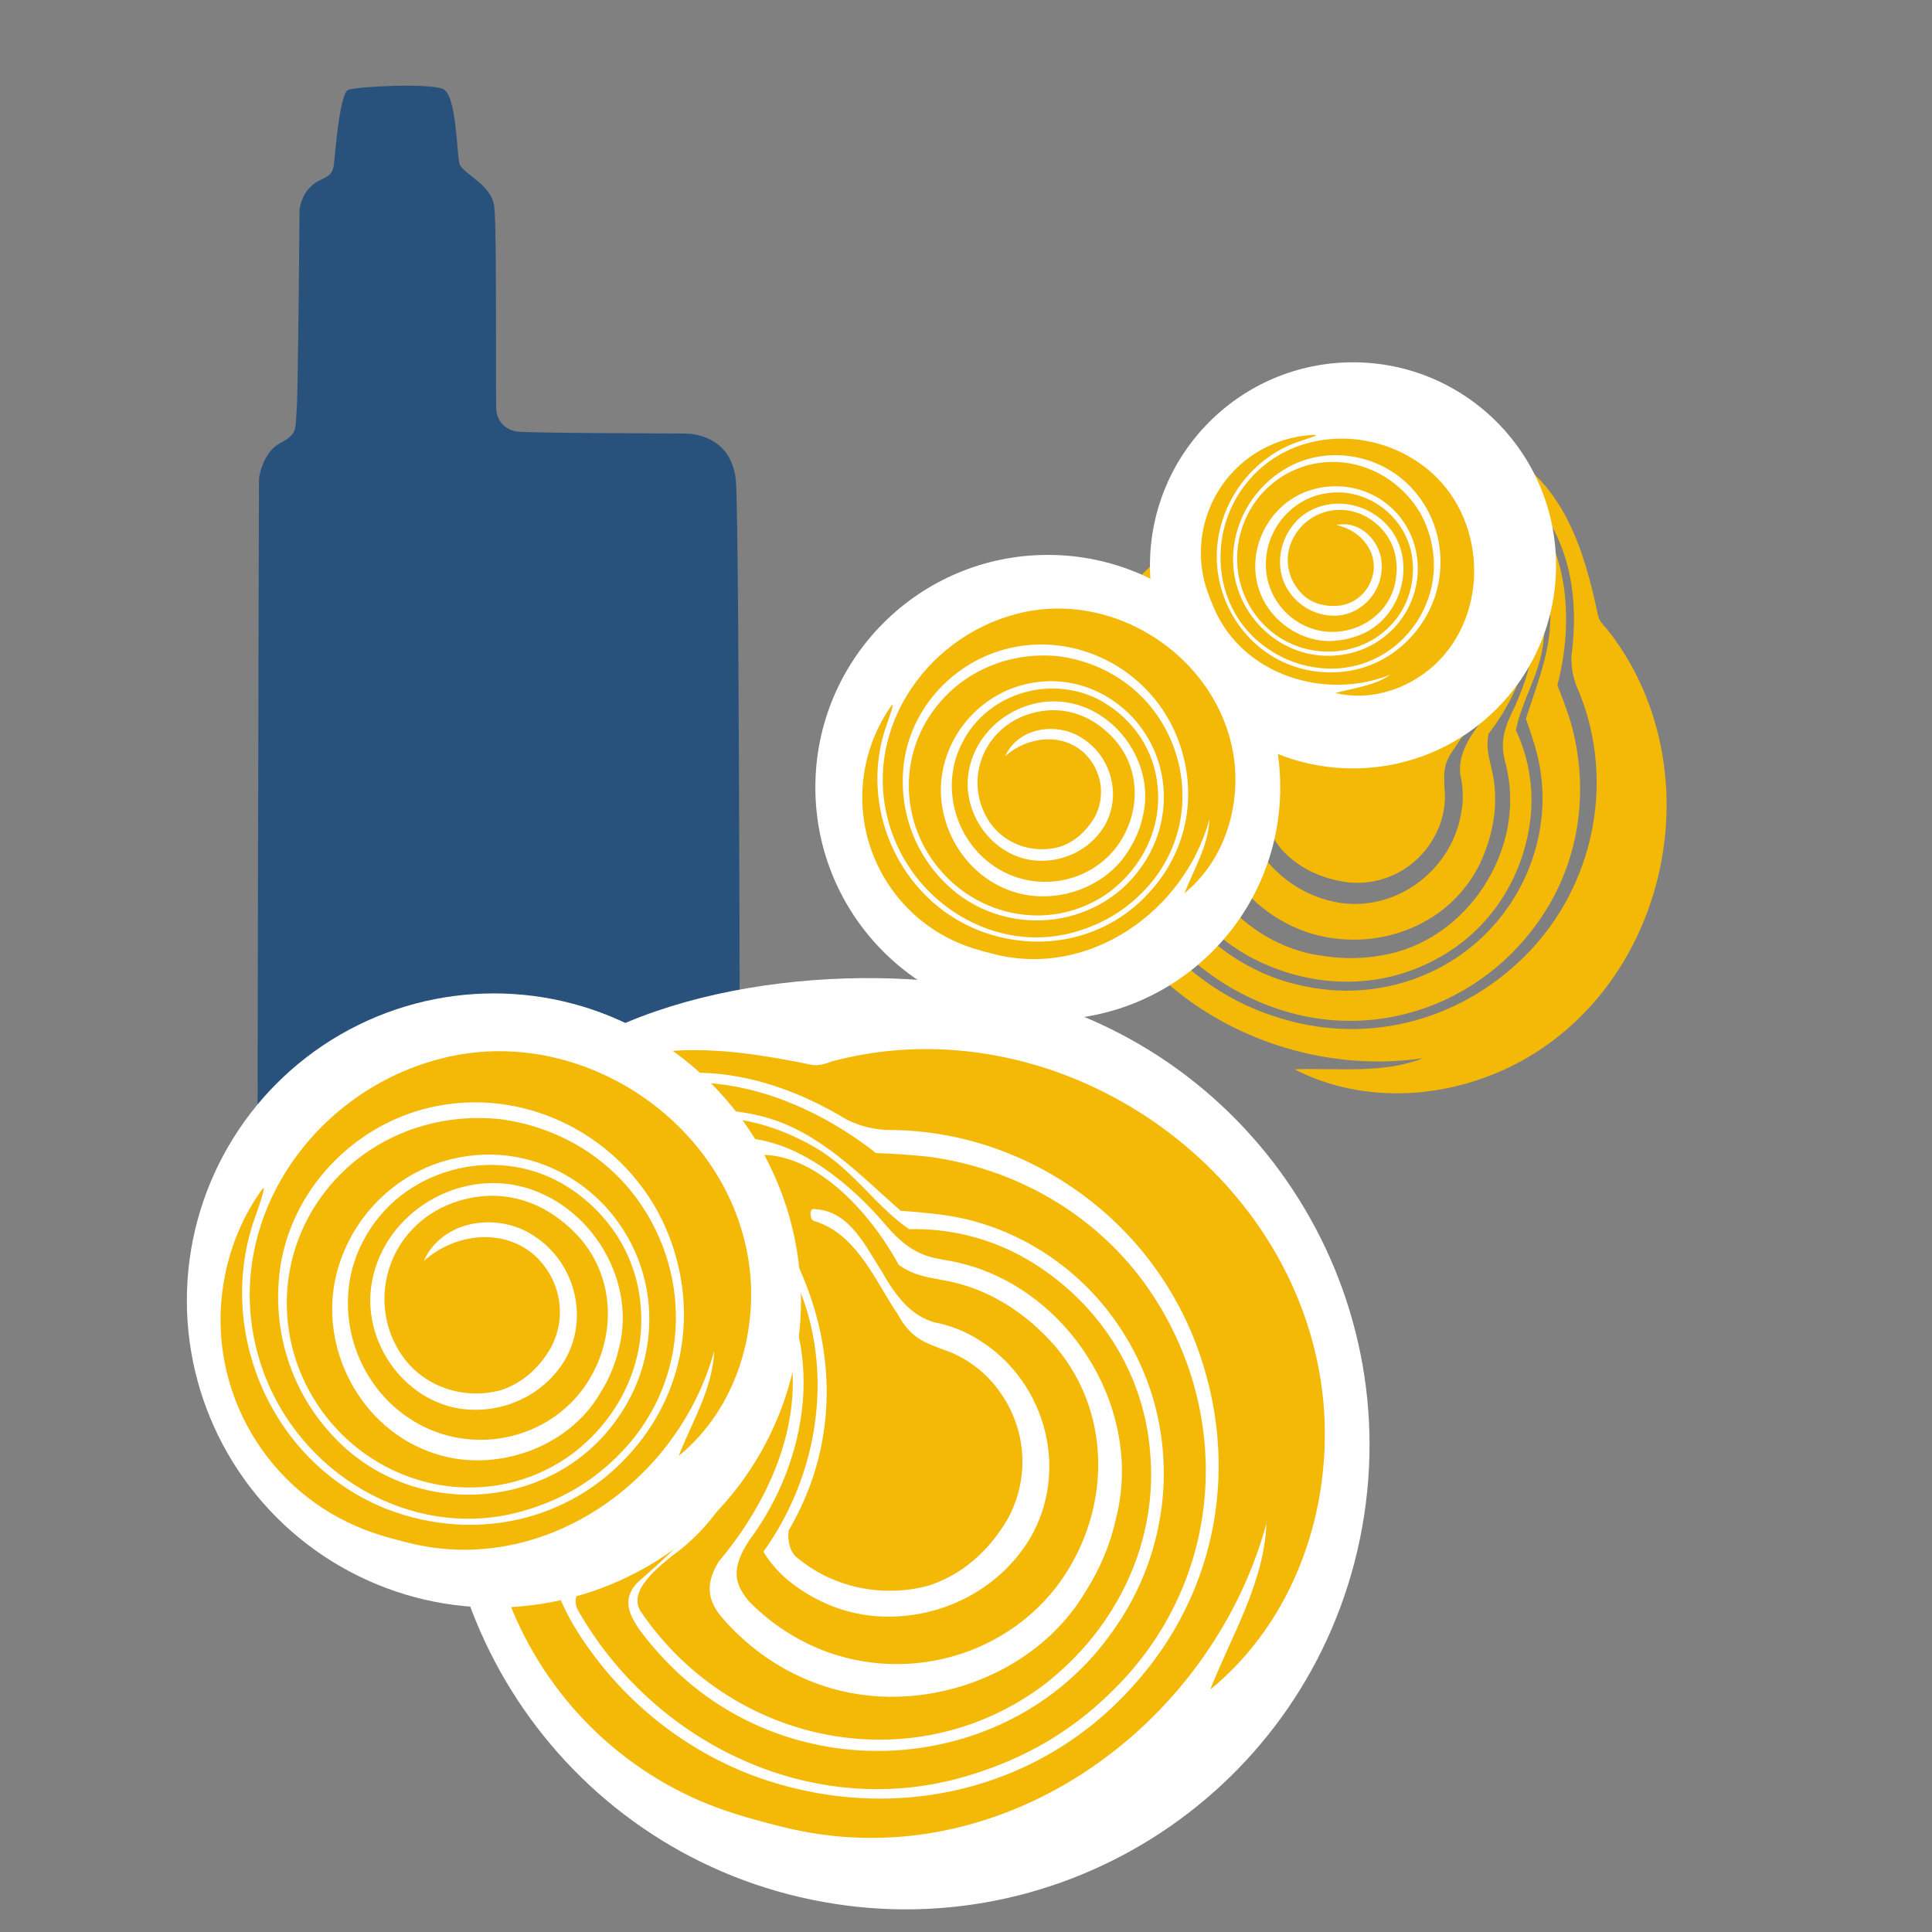
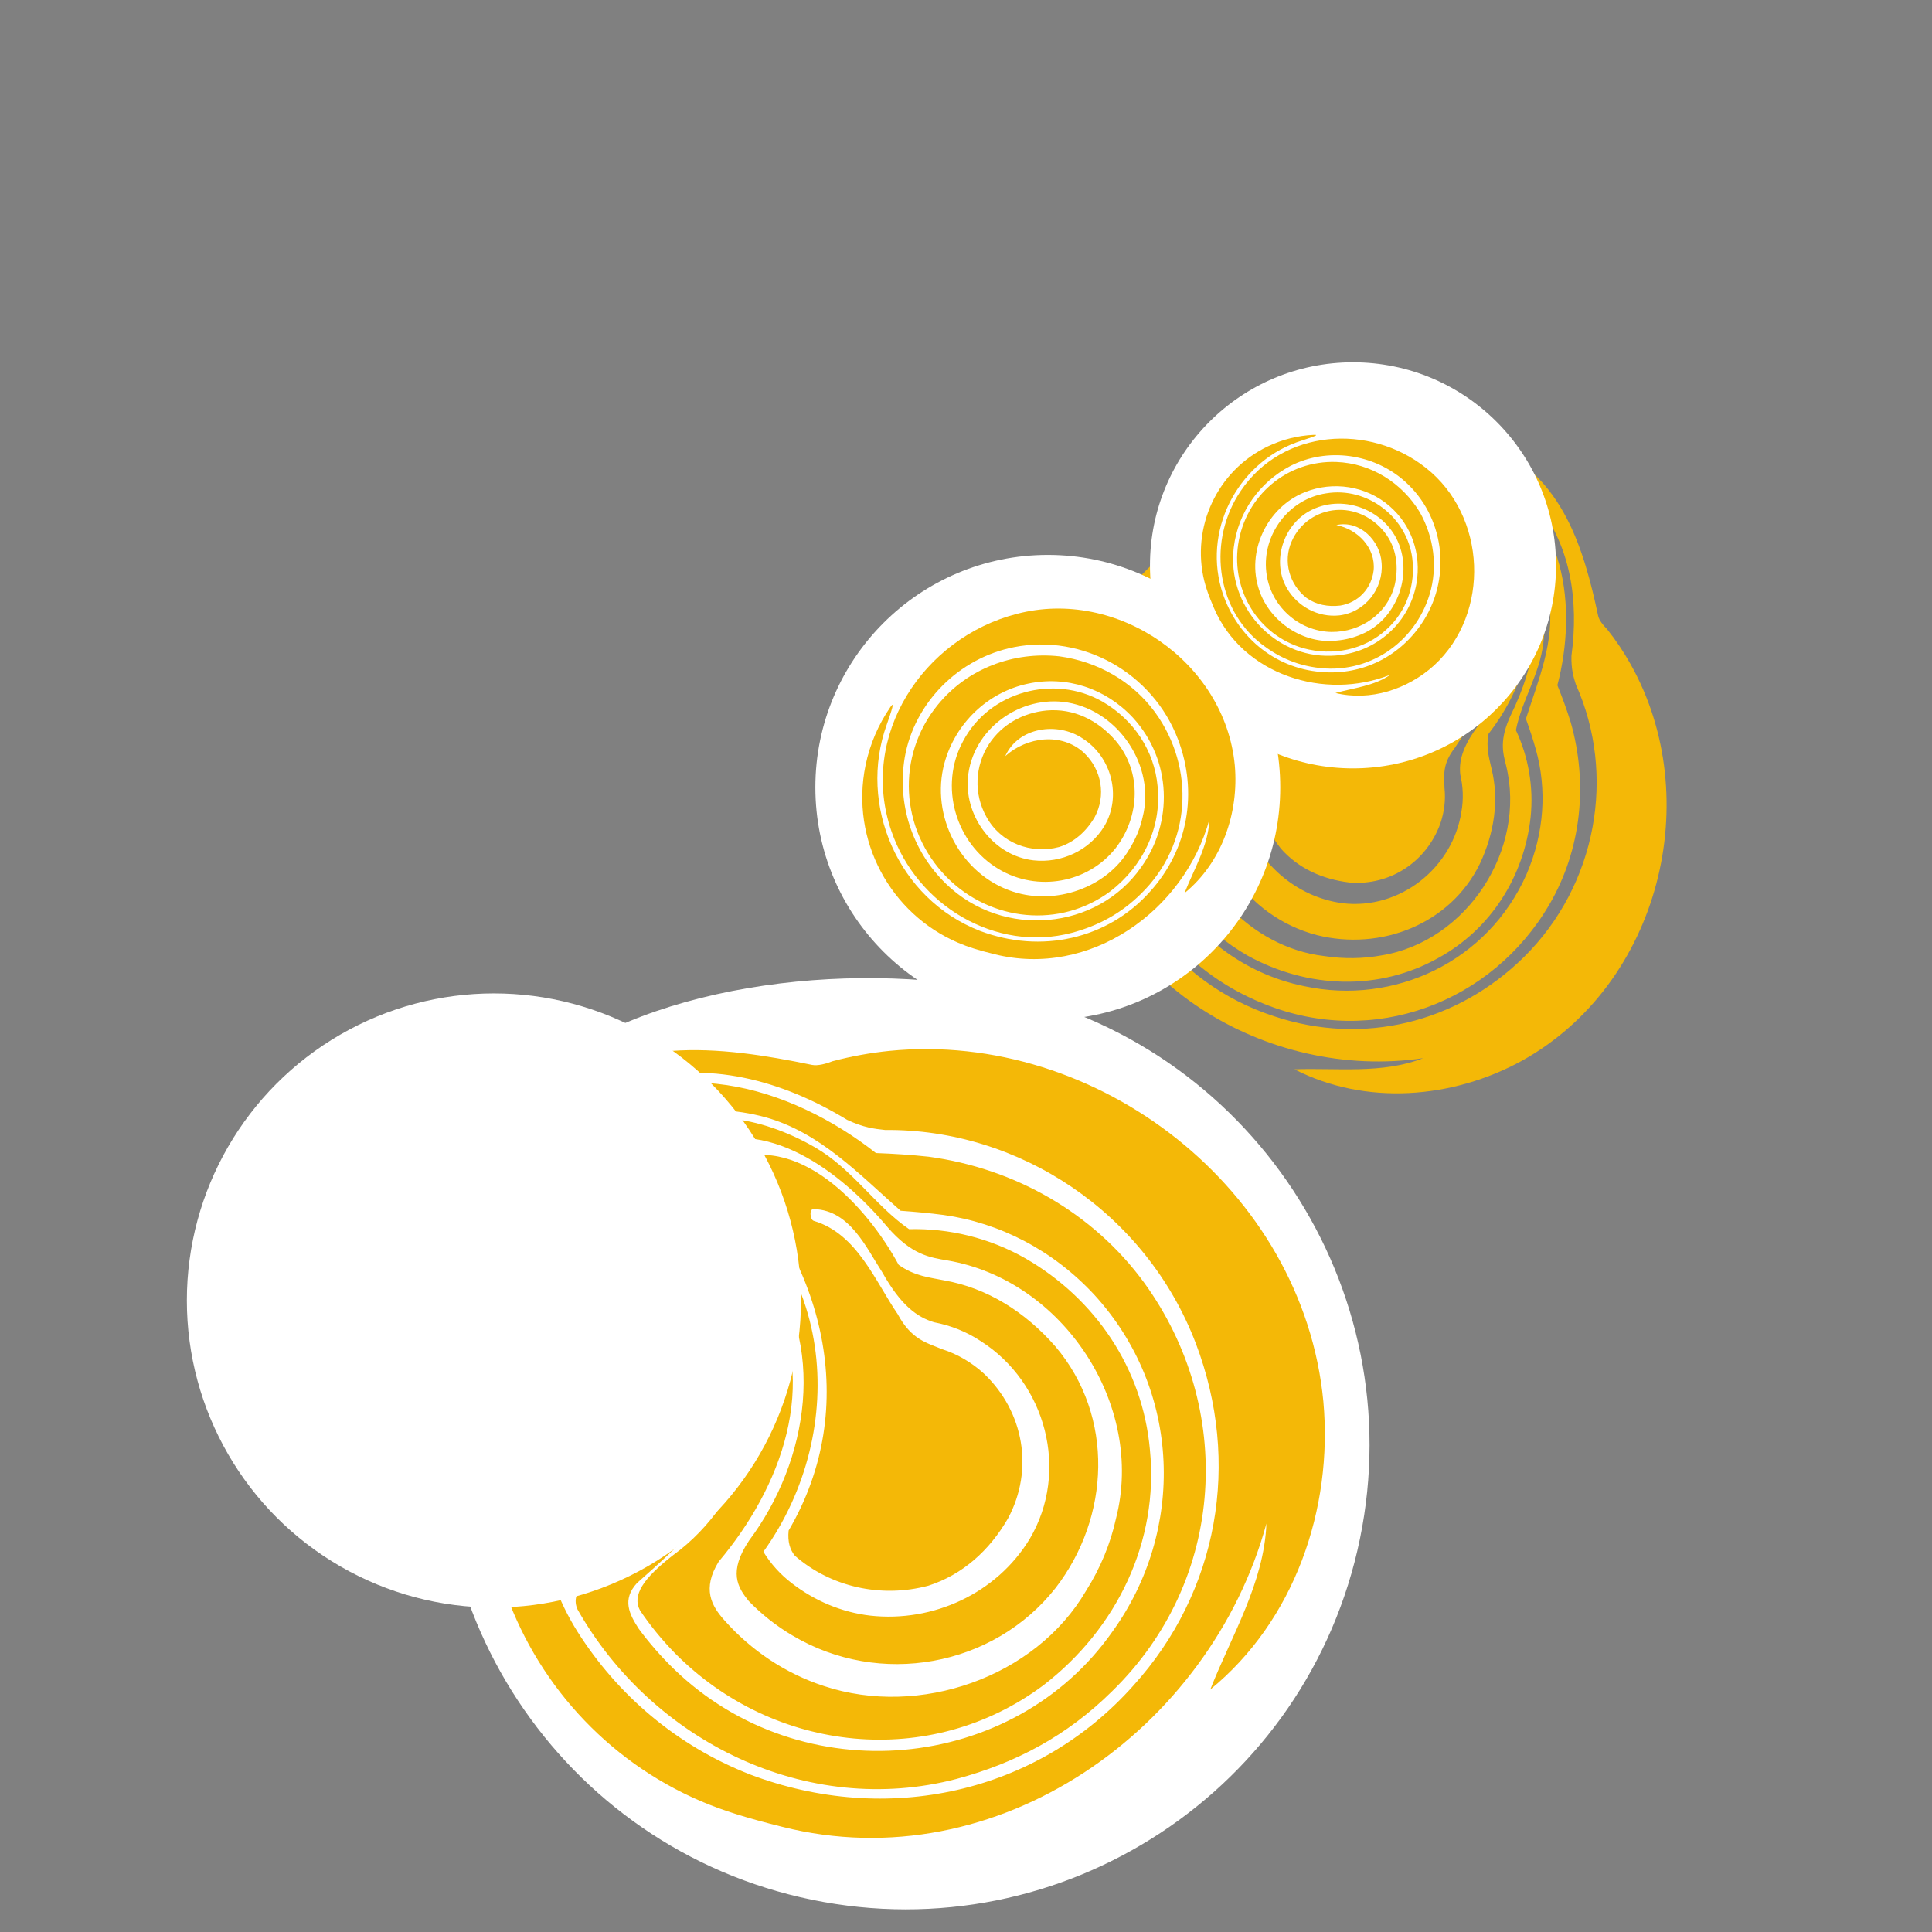
<svg xmlns="http://www.w3.org/2000/svg" version="1.1" baseProfile="tiny" id="Calque_1" x="0px" y="0px" width="32px" height="32px" viewBox="0 0 32 32" xml:space="preserve">
  <rect x="0" y="0" width="32" height="32" fill="#808080" stroke="none" />
-   <path fill="#28527B" d="M5.208,22.638c0,0-0.906,0.07-0.933-0.766C4.249,21.036,4.29,7.92,4.29,7.92s0.056-0.424,0.35-0.58  s0.25-0.227,0.275-0.583c0.024-0.355,0.046-3.289,0.046-3.289S4.987,3.233,5.16,3.078c0.172-0.154,0.343-0.113,0.37-0.348  C5.555,2.495,5.63,1.548,5.765,1.49c0.134-0.058,1.339-0.117,1.571-0.016c0.232,0.1,0.225,1.078,0.276,1.241  c0.052,0.163,0.523,0.336,0.573,0.695c0.049,0.358,0.02,3.199,0.036,3.384c0.016,0.186,0.149,0.322,0.337,0.353  c0.189,0.029,2.525,0.029,2.795,0.034c0.27,0.003,0.766,0.137,0.834,0.764c0.069,0.627,0.069,13.889,0.069,13.889  s0.022,0.79-0.887,0.813C10.46,22.67,5.999,22.735,5.208,22.638z" />
  <path fill="#FFFFFF" d="M16.545,16.409c-2.505-0.515-5.996-0.099-7.751,1.501c-1.158,1.056-0.986,2.825-1.326,4.479  c-0.855,4.158,1.822,8.222,5.98,9.077c4.158,0.855,8.222-1.822,9.077-5.979C23.38,21.329,20.703,17.264,16.545,16.409z" />
  <path fill="#F4B807" d="M17.987,26.351c-0.839,1.435-2.759,2.098-4.337,1.576c-0.651-0.212-1.211-0.595-1.648-1.086  c-0.22-0.244-0.376-0.525-0.098-0.976c1.033-1.226,1.684-2.942,0.841-4.47c-0.546-1.037-1.611-1.323-2.613-1.597  c-0.126-0.025-0.259-0.185-0.227-0.344c0.394-1.107,1.804-1.215,2.773-0.949c0.907,0.253,1.557,0.949,2.239,1.549  c0.245,0.018,0.483,0.039,0.714,0.07c0.928,0.13,1.806,0.582,2.49,1.317c1.458,1.59,1.508,3.914,0.306,5.581  c-1.638,2.342-5.144,2.677-7.266,0.621c-0.215-0.209-0.41-0.433-0.583-0.668c-0.151-0.234-0.281-0.479-0.028-0.754  c0.782-0.689,1.637-1.473,1.827-2.557c0.112-0.705-0.005-1.422-0.478-2.016c-0.321-0.364-0.791-0.493-1.235-0.421  c-0.451,0.107-0.828,0.492-1.322,0.324c-0.463-0.16-0.701-0.606-0.775-1.051c-0.178-1.227,0.793-2.25,1.918-2.58  c1.233-0.374,2.482-0.019,3.546,0.628c0.275,0.13,0.455,0.149,0.629,0.168c2.219-0.021,4.319,1.368,5.146,3.534  c0.75,1.972,0.377,4.109-1.034,5.669c-1.591,1.788-4.082,2.332-6.351,1.471c-1.223-0.479-2.196-1.324-2.854-2.361  c-0.164-0.261-0.293-0.527-0.386-0.798c1.311-0.478,2.879-1.675,2.418-3.29c-0.181-0.566-0.783-0.689-1.298-0.432  c0.304,0.128,0.691,0.174,0.822,0.499c0.462,1.285-0.813,2.346-1.907,2.672c-0.521,0.16-0.958,0.278-0.883,0.575  c0.521,1.58,1.699,2.903,3.277,3.579c0.361,0.153,0.742,0.274,1.347,0.424c3.561,0.898,7.086-1.614,8.019-5.023  c-0.038,0.982-0.582,1.862-0.93,2.749c1.39-1.136,2.035-2.984,1.873-4.771c-0.336-3.521-3.742-6.149-7.188-5.807  c-0.313,0.032-0.626,0.088-0.938,0.17c-0.108,0.043-0.248,0.081-0.343,0.062c-1.521-0.313-3.197-0.526-4.466,0.666  c-0.824,0.79-1.224,1.931-0.715,2.994c0.571,1.24,1.849,0.81,2.883,0.924c0.654,0.034,0.763,0.949,0.678,1.525  c-0.145,0.864-0.777,1.526-1.457,2.037c-0.618,0.306-0.945,0.57-0.807,0.874c1.238,2.185,3.8,3.454,6.276,2.807  c0.979-0.262,1.832-0.714,2.578-1.453c1.902-1.855,2.026-4.705,0.532-6.765c-0.85-1.165-2.153-1.896-3.568-2.088  c-0.286-0.031-0.578-0.05-0.876-0.061c-1.396-1.101-3.506-1.767-5.044-0.397c-0.287,0.271-0.447,0.569-0.589,0.937  c-0.188,0.589-0.041,1.645,0.639,1.553c0.908-0.079,1.907-0.435,2.556,0.427c0.976,1.357,0.325,3.239-0.922,4.141  c-0.496,0.385-0.682,0.666-0.547,0.915c0.167,0.248,0.361,0.486,0.58,0.71c1.642,1.659,4.23,1.928,6.104,0.527  c1.218-0.939,1.912-2.383,1.761-3.9c-0.12-1.347-0.906-2.5-2.058-3.166c-0.3-0.172-0.618-0.297-0.943-0.378  c-0.325-0.081-0.658-0.116-0.988-0.108c-0.565-0.391-0.937-0.996-1.556-1.354c-0.886-0.513-2.027-0.748-2.894-0.066  c-0.128,0.138-0.307,0.366-0.137,0.501c0.677,0.568,1.583,0.656,2.157,1.402c1.097,1.413,0.762,3.361-0.219,4.673  c-0.347,0.521-0.192,0.775-0.006,1.004c0.212,0.218,0.454,0.411,0.724,0.57c1.442,0.86,3.33,0.521,4.359-0.789  c0.901-1.168,0.98-2.837-0.004-3.998c-0.501-0.574-1.132-0.97-1.843-1.095c-0.237-0.049-0.483-0.066-0.753-0.257  c-0.527-0.976-1.688-2.239-2.859-1.688c1.616,1.622,2.244,4.031,1.036,6.089c-0.019,0.187,0.023,0.317,0.103,0.416  c0.591,0.517,1.425,0.707,2.212,0.497c0.566-0.182,1.013-0.584,1.32-1.117c0.43-0.804,0.264-1.764-0.399-2.395  c-0.208-0.19-0.445-0.326-0.696-0.406c-0.247-0.104-0.507-0.155-0.734-0.581c-0.371-0.541-0.671-1.328-1.387-1.543  c-0.064-0.012-0.088-0.216,0.007-0.195c0.59,0.021,0.86,0.64,1.124,1.044c0.314,0.562,0.587,0.747,0.859,0.83  c0.275,0.052,0.54,0.157,0.773,0.312c1.081,0.687,1.473,2.154,0.813,3.273c-0.551,0.911-1.607,1.388-2.641,1.274  c-0.484-0.056-0.929-0.25-1.303-0.538c-0.188-0.145-0.346-0.319-0.469-0.52c1.446-2.016,1.195-4.977-1.114-6.277  c-0.114-0.09-0.201-0.307-0.048-0.406c1.209-0.578,2.46,0.407,3.213,1.3c0.405,0.468,0.705,0.508,0.998,0.558  c1.915,0.327,3.275,2.393,2.791,4.276C18.394,25.563,18.228,25.971,17.987,26.351z" />
  <path fill="#F4B807" d="M21.932,15.835c-1.217-0.141-2.231-1.241-2.345-2.46c-0.05-0.501,0.043-0.993,0.245-1.433  c0.1-0.22,0.242-0.409,0.63-0.354c1.132,0.335,2.483,0.267,3.266-0.753c0.538-0.674,0.416-1.478,0.304-2.235  c-0.02-0.092,0.049-0.229,0.166-0.254c0.864-0.062,1.354,0.858,1.46,1.59c0.098,0.687-0.18,1.331-0.384,1.97  c0.061,0.17,0.117,0.336,0.163,0.503c0.188,0.664,0.142,1.389-0.152,2.07c-0.641,1.453-2.194,2.174-3.678,1.856  c-2.063-0.414-3.326-2.681-2.565-4.721c0.077-0.208,0.171-0.405,0.278-0.591c0.113-0.172,0.24-0.332,0.502-0.243  c0.695,0.324,1.477,0.669,2.265,0.477c0.509-0.132,0.958-0.424,1.22-0.917c0.149-0.325,0.098-0.68-0.083-0.958  c-0.204-0.273-0.576-0.414-0.608-0.797c-0.027-0.359,0.202-0.652,0.48-0.833c0.775-0.482,1.753-0.13,2.309,0.532  c0.617,0.722,0.746,1.669,0.623,2.579c-0.005,0.223,0.034,0.351,0.073,0.474c0.67,1.492,0.353,3.319-0.863,4.518  c-1.11,1.089-2.663,1.469-4.133,0.978c-1.677-0.545-2.78-2.066-2.869-3.852c-0.04-0.966,0.244-1.875,0.75-2.625  c0.127-0.188,0.269-0.353,0.423-0.495c0.711,0.744,1.983,1.449,2.937,0.66c0.328-0.289,0.234-0.733-0.091-1.004  c0.001,0.242,0.085,0.518-0.096,0.702c-0.729,0.692-1.822,0.145-2.368-0.498c-0.261-0.304-0.47-0.563-0.647-0.426  c-0.912,0.818-1.457,2.005-1.447,3.27c0.003,0.289,0.034,0.582,0.111,1.035c0.447,2.669,3.185,4.305,5.763,3.927  c-0.675,0.265-1.43,0.158-2.131,0.184c1.177,0.604,2.615,0.492,3.772-0.144c2.278-1.268,3.045-4.344,1.795-6.567  c-0.113-0.203-0.244-0.398-0.392-0.583c-0.063-0.061-0.128-0.144-0.144-0.214c-0.238-1.119-0.59-2.313-1.771-2.817  c-0.775-0.323-1.663-0.255-2.231,0.402c-0.668,0.752,0,1.488,0.229,2.219c0.17,0.452-0.416,0.796-0.831,0.909  c-0.624,0.158-1.259-0.073-1.804-0.38c-0.39-0.328-0.665-0.469-0.829-0.287c-1.109,1.482-1.208,3.586-0.039,5.065  c0.467,0.584,1.023,1.025,1.742,1.313c1.815,0.735,3.775-0.024,4.723-1.641c0.537-0.919,0.644-2.015,0.355-3.026  c-0.063-0.203-0.137-0.405-0.22-0.61c0.332-1.267,0.158-2.889-1.221-3.521c-0.268-0.113-0.517-0.134-0.807-0.121  c-0.453,0.048-1.121,0.459-0.858,0.89c0.32,0.59,0.855,1.159,0.468,1.852c-0.628,1.061-2.091,1.177-3.067,0.602  c-0.406-0.221-0.651-0.263-0.78-0.098c-0.118,0.187-0.221,0.387-0.307,0.601c-0.635,1.599-0.051,3.426,1.447,4.276  c0.993,0.545,2.174,0.586,3.153,0.036c0.873-0.479,1.419-1.351,1.528-2.325c0.027-0.254,0.018-0.505-0.024-0.749  c-0.041-0.244-0.116-0.479-0.219-0.699c0.098-0.497,0.396-0.926,0.455-1.451c0.085-0.75-0.095-1.589-0.811-1.973  c-0.131-0.046-0.338-0.099-0.378,0.056c-0.185,0.625,0.025,1.262-0.31,1.871c-0.631,1.158-2.044,1.508-3.22,1.233  c-0.454-0.08-0.58,0.1-0.678,0.292c-0.085,0.208-0.144,0.428-0.172,0.657c-0.154,1.229,0.633,2.402,1.82,2.71  c1.056,0.263,2.206-0.177,2.698-1.184c0.238-0.508,0.32-1.051,0.194-1.567c-0.038-0.175-0.098-0.346-0.05-0.585  c0.504-0.645,1.013-1.802,0.295-2.429c-0.618,1.57-2.058,2.706-3.803,2.499c-0.133,0.042-0.209,0.109-0.252,0.192  c-0.174,0.551-0.056,1.171,0.319,1.64c0.289,0.329,0.693,0.511,1.144,0.563c0.67,0.052,1.268-0.344,1.498-0.979  c0.067-0.197,0.089-0.397,0.068-0.589c-0.002-0.198-0.045-0.389,0.175-0.668c0.255-0.41,0.699-0.846,0.632-1.391  c-0.011-0.047,0.12-0.123,0.134-0.054c0.16,0.404-0.176,0.77-0.372,1.067c-0.285,0.378-0.33,0.617-0.307,0.825  c0.047,0.201,0.055,0.412,0.019,0.614c-0.143,0.932-1.019,1.631-1.969,1.517c-0.777-0.103-1.412-0.674-1.641-1.406  c-0.106-0.343-0.106-0.701-0.022-1.039c0.043-0.169,0.113-0.326,0.213-0.47c1.788,0.38,3.712-0.664,3.906-2.608  c0.027-0.102,0.147-0.225,0.261-0.152c0.747,0.646,0.453,1.781,0.072,2.554c-0.195,0.412-0.135,0.626-0.081,0.838  c0.344,1.389-0.646,2.917-2.062,3.147C22.584,15.879,22.26,15.886,21.932,15.835z" />
  <circle fill="#FFFFFF" cx="8.181" cy="21.54" r="5.086" />
-   <path fill="#F4B807" d="M9.938,23.08c-0.53,0.907-1.743,1.327-2.74,0.995c-1.233-0.398-1.952-1.778-1.612-3.024  c0.254-0.929,1.012-1.671,1.972-1.87c0.896-0.192,1.816,0.103,2.467,0.8c0.921,1.004,0.953,2.472,0.193,3.525  c-1.035,1.479-3.25,1.692-4.591,0.393c-0.818-0.795-1.152-1.907-0.974-2.978c0.224-1.29,1.276-2.347,2.581-2.601  c1.61-0.316,3.258,0.607,3.855,2.171c0.474,1.246,0.238,2.596-0.653,3.583c-1.005,1.129-2.579,1.473-4.012,0.928  c-1.934-0.753-2.875-2.973-2.193-4.859c0.194-0.547,0.148-0.501,0.079-0.4C4.034,20.14,3.833,20.6,3.73,21.105  c-0.364,1.764,0.586,3.495,2.181,4.178c0.228,0.098,0.468,0.175,0.851,0.27c2.25,0.566,4.478-1.022,5.067-3.176  c-0.024,0.621-0.368,1.176-0.587,1.737c0.878-0.717,1.286-1.886,1.184-3.014c-0.231-2.429-2.773-4.184-5.135-3.563  c-2.205,0.569-3.722,2.868-2.952,5.114c0.6,1.752,2.459,2.864,4.247,2.397c0.619-0.165,1.157-0.451,1.629-0.917  c1.202-1.173,1.28-2.975,0.336-4.274c-0.538-0.738-1.361-1.198-2.255-1.319c-1.083-0.118-2.168,0.285-2.866,1.143  c-0.978,1.199-0.895,2.928,0.209,4.053c1.038,1.049,2.673,1.218,3.857,0.334c0.77-0.593,1.208-1.505,1.113-2.465  c-0.076-0.85-0.573-1.579-1.301-2.001c-1.14-0.651-2.666-0.235-3.282,0.933c-0.571,1.052-0.182,2.406,0.842,3.013  c0.911,0.544,2.104,0.33,2.754-0.498c0.57-0.738,0.62-1.793-0.002-2.527c-0.423-0.482-0.991-0.767-1.628-0.71  c-0.554,0.053-1.049,0.326-1.352,0.786c-0.335,0.516-0.368,1.178-0.062,1.721c0.333,0.611,1.05,0.885,1.712,0.707  c0.358-0.114,0.64-0.368,0.834-0.704c0.271-0.509,0.166-1.115-0.252-1.515c-0.527-0.483-1.342-0.381-1.854,0.079  c0.309-0.689,1.232-0.813,1.819-0.421c0.684,0.434,0.931,1.361,0.514,2.069c-0.348,0.576-1.016,0.877-1.669,0.805  c-0.918-0.104-1.611-0.999-1.545-1.925c0.095-1.171,1.242-1.979,2.352-1.793c1.21,0.208,2.07,1.512,1.764,2.704  C10.195,22.583,10.09,22.841,9.938,23.08z" />
  <circle fill="#FFFFFF" cx="17.355" cy="13.041" r="3.85" />
  <circle fill="#FFFFFF" cx="22.41" cy="9.364" r="3.363" />
  <path fill="#F4B807" d="M18.704,14.067c-0.373,0.638-1.226,0.932-1.927,0.701c-0.867-0.282-1.373-1.252-1.134-2.129  c0.178-0.653,0.712-1.175,1.387-1.316c0.629-0.134,1.276,0.072,1.734,0.563c0.647,0.706,0.67,1.739,0.136,2.48  c-0.729,1.04-2.285,1.19-3.229,0.275c-0.576-0.558-0.811-1.341-0.686-2.093c0.157-0.908,0.897-1.652,1.815-1.83  c1.133-0.222,2.292,0.427,2.711,1.527c0.334,0.876,0.168,1.826-0.46,2.52c-0.705,0.794-1.813,1.036-2.821,0.653  c-1.36-0.529-2.023-2.09-1.542-3.418c0.136-0.385,0.104-0.352,0.055-0.282c-0.192,0.281-0.334,0.604-0.407,0.958  c-0.255,1.242,0.412,2.459,1.534,2.939c0.16,0.069,0.33,0.123,0.599,0.189c1.583,0.399,3.149-0.717,3.563-2.233  c-0.017,0.437-0.259,0.828-0.413,1.222c0.618-0.504,0.904-1.327,0.833-2.119c-0.163-1.708-1.95-2.943-3.612-2.506  c-1.551,0.401-2.618,2.017-2.076,3.597c0.422,1.232,1.729,2.016,2.987,1.686c0.435-0.116,0.814-0.318,1.146-0.646  c0.845-0.824,0.899-2.09,0.236-3.005c-0.378-0.519-0.957-0.843-1.586-0.929c-0.761-0.083-1.525,0.201-2.016,0.805  c-0.688,0.843-0.629,2.06,0.148,2.851c0.729,0.738,1.88,0.856,2.713,0.235c0.541-0.417,0.849-1.059,0.782-1.734  c-0.053-0.599-0.402-1.111-0.914-1.407c-0.802-0.459-1.876-0.167-2.309,0.656c-0.402,0.739-0.128,1.692,0.592,2.119  c0.641,0.382,1.479,0.231,1.937-0.35c0.401-0.521,0.437-1.262-0.002-1.778c-0.296-0.341-0.696-0.54-1.145-0.5  c-0.39,0.038-0.737,0.23-0.951,0.554c-0.236,0.363-0.258,0.828-0.043,1.209c0.234,0.431,0.74,0.623,1.205,0.498  c0.252-0.08,0.45-0.26,0.588-0.496c0.19-0.357,0.116-0.784-0.178-1.064c-0.37-0.341-0.944-0.268-1.304,0.055  c0.217-0.484,0.867-0.571,1.28-0.294c0.48,0.304,0.654,0.957,0.361,1.454c-0.245,0.405-0.714,0.617-1.174,0.566  c-0.646-0.073-1.133-0.702-1.087-1.354c0.067-0.823,0.875-1.392,1.654-1.26c0.853,0.146,1.457,1.064,1.241,1.9  C18.885,13.718,18.811,13.898,18.704,14.067z" />
  <path fill="#F4B807" d="M22.139,10.61c-0.546,0.065-1.105-0.31-1.281-0.83c-0.223-0.642,0.127-1.377,0.754-1.628  c0.469-0.188,1.018-0.105,1.404,0.231c0.362,0.313,0.53,0.792,0.445,1.284c-0.129,0.7-0.731,1.178-1.412,1.194  c-0.945,0.035-1.733-0.823-1.614-1.794c0.073-0.593,0.433-1.083,0.936-1.348c0.609-0.314,1.384-0.208,1.901,0.257  c0.641,0.572,0.776,1.552,0.312,2.295c-0.371,0.592-1.009,0.92-1.702,0.859c-0.79-0.063-1.431-0.612-1.655-1.382  c-0.296-1.045,0.332-2.14,1.337-2.451c0.289-0.093,0.256-0.096,0.192-0.094c-0.254,0.012-0.508,0.073-0.753,0.189  c-0.852,0.406-1.274,1.349-1.056,2.231c0.031,0.125,0.076,0.25,0.156,0.439c0.475,1.12,1.841,1.547,2.927,1.113  c-0.267,0.187-0.607,0.218-0.911,0.303c0.577,0.14,1.194-0.059,1.634-0.457c0.94-0.864,0.87-2.479-0.135-3.271  c-0.935-0.741-2.374-0.648-3.068,0.382c-0.544,0.804-0.421,1.933,0.34,2.532c0.264,0.206,0.554,0.341,0.897,0.391  c0.87,0.131,1.646-0.405,1.892-1.21c0.138-0.458,0.07-0.947-0.161-1.359C23.224,8,22.712,7.673,22.133,7.652  c-0.809-0.029-1.505,0.552-1.626,1.369c-0.11,0.764,0.336,1.5,1.079,1.715c0.491,0.134,1.011,0.029,1.382-0.313  c0.331-0.3,0.479-0.738,0.424-1.176c-0.087-0.681-0.744-1.188-1.426-1.076c-0.62,0.093-1.063,0.685-0.992,1.303  c0.06,0.553,0.526,0.982,1.078,0.993c0.488,0.005,0.944-0.308,1.054-0.8c0.069-0.329,0.009-0.655-0.218-0.904  c-0.196-0.215-0.468-0.335-0.755-0.316c-0.321,0.023-0.607,0.218-0.738,0.518c-0.15,0.333-0.037,0.718,0.246,0.939  c0.16,0.113,0.355,0.15,0.558,0.126c0.298-0.048,0.518-0.283,0.553-0.584c0.036-0.373-0.265-0.68-0.618-0.749  c0.385-0.089,0.728,0.258,0.75,0.628c0.035,0.421-0.273,0.818-0.702,0.868c-0.351,0.037-0.687-0.147-0.862-0.442  c-0.247-0.417-0.092-0.988,0.314-1.254c0.52-0.33,1.219-0.106,1.492,0.416c0.296,0.571,0.021,1.342-0.571,1.591  C22.427,10.56,22.286,10.597,22.139,10.61z" />
</svg>